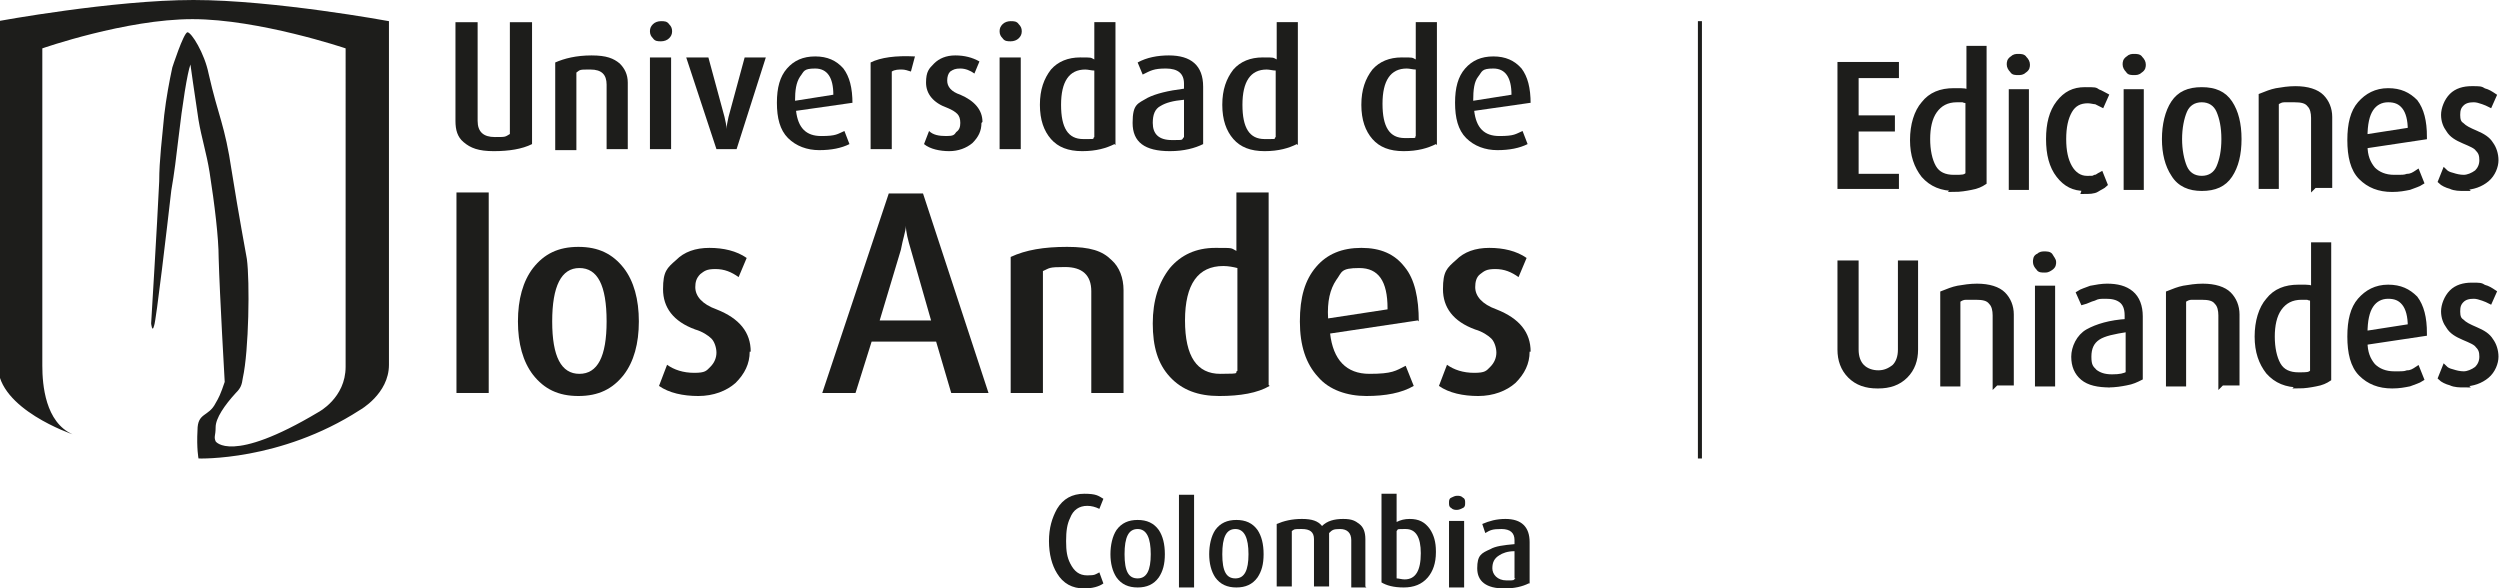
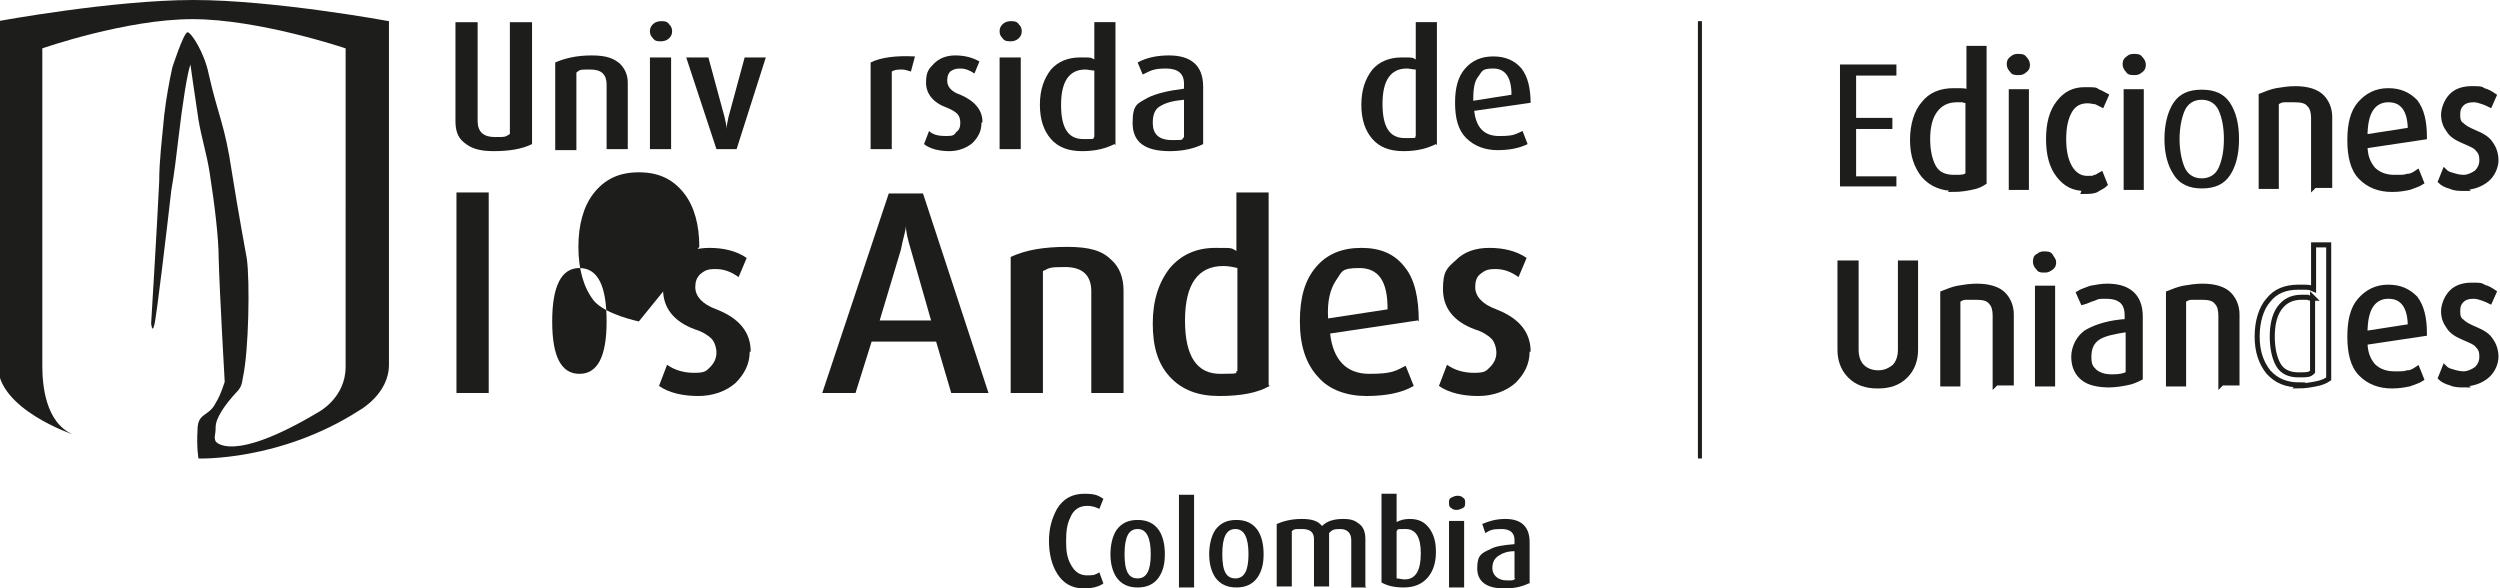
<svg xmlns="http://www.w3.org/2000/svg" id="Capa_1" version="1.1" viewBox="0 0 248.1 58.4">
  <defs>
    <style>
      .st0 {
        fill: #1d1d1b;
      }

      .st1 {
        fill: none;
        stroke: #1d1d1b;
        stroke-miterlimit: 10;
        stroke-width: .5px;
      }
    </style>
  </defs>
  <polygon class="st0" points="182.6 18.5 182.6 6.4 188.2 6.4 188.2 7.5 184.2 7.5 184.2 11.7 187.8 11.7 187.8 12.8 184.2 12.8 184.2 17.5 188.2 17.5 188.2 18.5 182.6 18.5" />
-   <polygon class="st1" points="182.6 18.5 182.6 6.4 188.2 6.4 188.2 7.5 184.2 7.5 184.2 11.7 187.8 11.7 187.8 12.8 184.2 12.8 184.2 17.5 188.2 17.5 188.2 18.5 182.6 18.5" />
  <path class="st0" d="M194,18.7c-1.3,0-2.3-.4-3.1-1.3-.7-.9-1.1-2-1.1-3.5s.4-2.8,1.1-3.6c.7-.9,1.7-1.3,3-1.3s1,0,1.5.2v-4.4h1.5v13.3c-.3.2-.7.4-1.3.5-.5.1-1.1.2-1.7.2M195.4,10c-.2,0-.4,0-.6-.1-.2,0-.4,0-.6,0-1,0-1.7.4-2.2,1.1-.5.7-.7,1.7-.7,2.8s.2,2.1.6,2.8c.4.7,1.1,1,2,1s1.1,0,1.4-.3v-7.4Z" />
  <path class="st1" d="M194,18.7c-1.3,0-2.3-.4-3.1-1.3-.7-.9-1.1-2-1.1-3.5s.4-2.8,1.1-3.6c.7-.9,1.7-1.3,3-1.3s1,0,1.5.2v-4.4h1.5v13.3c-.3.2-.7.4-1.3.5-.5.1-1.1.2-1.7.2ZM195.4,10c-.2,0-.4,0-.6-.1-.2,0-.4,0-.6,0-1,0-1.7.4-2.2,1.1-.5.7-.7,1.7-.7,2.8s.2,2.1.6,2.8c.4.7,1.1,1,2,1s1.1,0,1.4-.3v-7.4Z" />
  <path class="st0" d="M200.3,7.2c-.3,0-.5,0-.6-.2-.2-.2-.3-.4-.3-.6s0-.4.3-.6c.2-.2.4-.2.6-.2s.5,0,.6.2c.2.2.3.4.3.6s0,.4-.3.6c-.2.2-.4.2-.6.2M199.6,9.1h1.5v9.5h-1.5v-9.5Z" />
  <path class="st1" d="M200.3,7.2c-.3,0-.5,0-.6-.2-.2-.2-.3-.4-.3-.6s0-.4.3-.6c.2-.2.4-.2.6-.2s.5,0,.6.2c.2.2.3.4.3.6s0,.4-.3.6c-.2.2-.4.2-.6.2ZM199.6,9.1h1.5v9.5h-1.5v-9.5Z" />
  <path class="st0" d="M206.9,18.7c-1.1,0-1.9-.4-2.6-1.3-.7-.9-1-2.1-1-3.6s.3-2.7,1-3.6c.7-.9,1.5-1.3,2.6-1.3s1,0,1.3.2c.3.1.6.3.8.4l-.4.9c-.2-.1-.4-.2-.6-.3-.2,0-.5-.1-.8-.1-.8,0-1.4.3-1.8,1-.4.7-.6,1.6-.6,2.8s.2,2.1.6,2.8c.4.7,1,1.1,1.7,1.1s.6,0,.8-.1c.2,0,.4-.2.6-.3l.4,1c-.2.2-.5.3-.8.5s-.8.2-1.3.2" />
  <path class="st1" d="M206.9,18.7c-1.1,0-1.9-.4-2.6-1.3-.7-.9-1-2.1-1-3.6s.3-2.7,1-3.6c.7-.9,1.5-1.3,2.6-1.3s1,0,1.3.2c.3.1.6.3.8.4l-.4.9c-.2-.1-.4-.2-.6-.3-.2,0-.5-.1-.8-.1-.8,0-1.4.3-1.8,1-.4.7-.6,1.6-.6,2.8s.2,2.1.6,2.8c.4.7,1,1.1,1.7,1.1s.6,0,.8-.1c.2,0,.4-.2.6-.3l.4,1c-.2.2-.5.3-.8.5s-.8.2-1.3.2Z" />
  <path class="st0" d="M211.8,7.2c-.3,0-.5,0-.6-.2-.2-.2-.3-.4-.3-.6s0-.4.3-.6c.2-.2.4-.2.6-.2s.5,0,.6.2c.2.2.3.4.3.6s0,.4-.3.6c-.2.2-.4.2-.6.2M211,9.1h1.5v9.5h-1.5v-9.5Z" />
  <path class="st1" d="M211.8,7.2c-.3,0-.5,0-.6-.2-.2-.2-.3-.4-.3-.6s0-.4.3-.6c.2-.2.4-.2.6-.2s.5,0,.6.2c.2.2.3.4.3.6s0,.4-.3.6c-.2.2-.4.2-.6.2ZM211,9.1h1.5v9.5h-1.5v-9.5Z" />
  <path class="st0" d="M218.5,18.7c-1.2,0-2.2-.4-2.8-1.4-.6-.9-.9-2.1-.9-3.5s.3-2.7.9-3.6c.6-.9,1.5-1.3,2.8-1.3s2.2.4,2.8,1.3c.6.9.9,2.1.9,3.6s-.3,2.7-.9,3.6c-.6.9-1.5,1.3-2.8,1.3M218.5,9.9c-.8,0-1.4.4-1.7,1.1-.3.7-.5,1.7-.5,2.8s.2,2.1.5,2.8c.3.7.9,1.1,1.7,1.1s1.4-.4,1.7-1.1c.3-.7.5-1.6.5-2.8s-.2-2.1-.5-2.8c-.3-.7-.9-1.1-1.7-1.1" />
-   <path class="st1" d="M218.5,18.7c-1.2,0-2.2-.4-2.8-1.4-.6-.9-.9-2.1-.9-3.5s.3-2.7.9-3.6c.6-.9,1.5-1.3,2.8-1.3s2.2.4,2.8,1.3c.6.9.9,2.1.9,3.6s-.3,2.7-.9,3.6c-.6.9-1.5,1.3-2.8,1.3ZM218.5,9.9c-.8,0-1.4.4-1.7,1.1-.3.7-.5,1.7-.5,2.8s.2,2.1.5,2.8c.3.7.9,1.1,1.7,1.1s1.4-.4,1.7-1.1c.3-.7.5-1.6.5-2.8s-.2-2.1-.5-2.8c-.3-.7-.9-1.1-1.7-1.1Z" />
  <path class="st0" d="M229.6,18.5v-6.8c0-.5-.1-1-.4-1.3-.3-.4-.8-.5-1.5-.5s-.7,0-1,0c-.3,0-.5.1-.8.3v8.3h-1.5v-9c.5-.2,1-.4,1.5-.5.6-.1,1.2-.2,1.9-.2,1.2,0,2.1.3,2.6.8.5.5.8,1.2.8,2v6.8h-1.5Z" />
  <path class="st1" d="M229.6,18.5v-6.8c0-.5-.1-1-.4-1.3-.3-.4-.8-.5-1.5-.5s-.7,0-1,0c-.3,0-.5.1-.8.3v8.3h-1.5v-9c.5-.2,1-.4,1.5-.5.6-.1,1.2-.2,1.9-.2,1.2,0,2.1.3,2.6.8.5.5.8,1.2.8,2v6.8h-1.5Z" />
  <path class="st0" d="M234.7,14.4c0,1.1.3,1.8.8,2.4.5.5,1.2.8,2.1.8s1,0,1.3-.1c.4,0,.7-.2,1-.4l.4,1c-.3.2-.7.3-1.2.5-.5.1-1,.2-1.7.2-1.3,0-2.3-.4-3.1-1.2-.8-.8-1.1-2.1-1.1-3.7s.3-2.8,1-3.6c.7-.8,1.6-1.3,2.8-1.3s2,.4,2.7,1.1c.6.8.9,1.9.9,3.5l-6,.9ZM237,9.9c-.7,0-1.3.3-1.7.9-.4.6-.6,1.5-.6,2.8l4.5-.7c0-1-.2-1.8-.6-2.3-.4-.5-.9-.7-1.6-.7" />
  <path class="st1" d="M234.7,14.4c0,1.1.3,1.8.8,2.4.5.5,1.2.8,2.1.8s1,0,1.3-.1c.4,0,.7-.2,1-.4l.4,1c-.3.2-.7.3-1.2.5-.5.1-1,.2-1.7.2-1.3,0-2.3-.4-3.1-1.2-.8-.8-1.1-2.1-1.1-3.7s.3-2.8,1-3.6c.7-.8,1.6-1.3,2.8-1.3s2,.4,2.7,1.1c.6.8.9,1.9.9,3.5l-6,.9ZM237,9.9c-.7,0-1.3.3-1.7.9-.4.6-.6,1.5-.6,2.8l4.5-.7c0-1-.2-1.8-.6-2.3-.4-.5-.9-.7-1.6-.7Z" />
  <path class="st0" d="M244.6,18.7c-.5,0-1,0-1.4-.2-.4-.1-.8-.3-1-.5l.4-1c.2.2.4.3.8.4.3.1.7.2,1.1.2s.9-.2,1.3-.5c.3-.3.5-.7.5-1.2s-.1-.8-.4-1.1c-.2-.3-.7-.5-1.4-.8-.7-.3-1.2-.6-1.5-1.1-.3-.4-.5-.9-.5-1.5s.3-1.4.8-1.9c.5-.5,1.2-.7,2-.7s.9,0,1.2.2c.4.1.7.3,1,.5l-.4.9c-.2-.1-.4-.2-.7-.3-.3-.1-.6-.2-.9-.2-.5,0-.9.1-1.2.4-.3.3-.4.6-.4,1.1s.1.8.4,1c.3.3.7.5,1.4.8.7.3,1.2.6,1.5,1.1.3.4.5,1,.5,1.6s-.3,1.4-.9,1.9-1.4.8-2.3.8" />
  <path class="st1" d="M244.6,18.7c-.5,0-1,0-1.4-.2-.4-.1-.8-.3-1-.5l.4-1c.2.2.4.3.8.4.3.1.7.2,1.1.2s.9-.2,1.3-.5c.3-.3.5-.7.5-1.2s-.1-.8-.4-1.1c-.2-.3-.7-.5-1.4-.8-.7-.3-1.2-.6-1.5-1.1-.3-.4-.5-.9-.5-1.5s.3-1.4.8-1.9c.5-.5,1.2-.7,2-.7s.9,0,1.2.2c.4.1.7.3,1,.5l-.4.9c-.2-.1-.4-.2-.7-.3-.3-.1-.6-.2-.9-.2-.5,0-.9.1-1.2.4-.3.3-.4.6-.4,1.1s.1.8.4,1c.3.3.7.5,1.4.8.7.3,1.2.6,1.5,1.1.3.4.5,1,.5,1.6s-.3,1.4-.9,1.9-1.4.8-2.3.8Z" />
  <path class="st0" d="M186.3,38.3c-1.1,0-2-.3-2.7-1-.7-.7-1-1.6-1-2.6v-8.6h1.6v8.6c0,.7.2,1.3.6,1.7.4.4,1,.6,1.6.6s1.1-.2,1.6-.6c.4-.4.6-1,.6-1.7v-8.6h1.5v8.6c0,1-.3,1.9-1,2.6-.7.7-1.6,1-2.7,1" />
  <path class="st1" d="M186.3,38.3c-1.1,0-2-.3-2.7-1-.7-.7-1-1.6-1-2.6v-8.6h1.6v8.6c0,.7.2,1.3.6,1.7.4.4,1,.6,1.6.6s1.1-.2,1.6-.6c.4-.4.6-1,.6-1.7v-8.6h1.5v8.6c0,1-.3,1.9-1,2.6-.7.7-1.6,1-2.7,1Z" />
  <path class="st0" d="M198,38.1v-6.8c0-.5-.1-1-.4-1.3-.3-.4-.8-.5-1.5-.5s-.7,0-1,0c-.3,0-.5.1-.8.3v8.3h-1.5v-9c.5-.2,1-.4,1.5-.5.6-.1,1.2-.2,1.9-.2,1.2,0,2.1.3,2.6.8.5.5.8,1.2.8,2v6.8h-1.5Z" />
  <path class="st1" d="M198,38.1v-6.8c0-.5-.1-1-.4-1.3-.3-.4-.8-.5-1.5-.5s-.7,0-1,0c-.3,0-.5.1-.8.3v8.3h-1.5v-9c.5-.2,1-.4,1.5-.5.6-.1,1.2-.2,1.9-.2,1.2,0,2.1.3,2.6.8.5.5.8,1.2.8,2v6.8h-1.5Z" />
  <path class="st0" d="M202.9,26.8c-.3,0-.5,0-.6-.2-.2-.2-.3-.4-.3-.6s0-.5.3-.6c.2-.2.4-.2.6-.2s.5,0,.6.2.3.4.3.6,0,.4-.3.6-.4.2-.6.2M202.2,28.6h1.5v9.5h-1.5v-9.5Z" />
  <path class="st1" d="M202.9,26.8c-.3,0-.5,0-.6-.2-.2-.2-.3-.4-.3-.6s0-.5.3-.6c.2-.2.4-.2.6-.2s.5,0,.6.2.3.4.3.6,0,.4-.3.6-.4.2-.6.2ZM202.2,28.6h1.5v9.5h-1.5v-9.5Z" />
  <path class="st0" d="M209.4,38.2c-1.2,0-2.1-.2-2.7-.7-.6-.5-.9-1.2-.9-2.1s.5-2,1.4-2.5,2.2-.9,3.9-1v-.6c0-.7-.2-1.2-.6-1.5-.4-.3-.9-.4-1.5-.4s-.8,0-1.2.2c-.4.1-.7.3-1.1.4l-.4-.9c.3-.2.7-.3,1.2-.5.5-.1,1.1-.2,1.6-.2,1,0,1.8.2,2.4.7.6.5.9,1.3.9,2.3v6.1c-.4.2-.8.4-1.4.5-.5.1-1.1.2-1.8.2M211.1,32.7c-1.3.2-2.3.4-2.9.8-.6.4-.9,1-.9,1.9s.2,1.1.6,1.5c.4.3.9.5,1.7.5s1.2-.1,1.6-.3v-4.3Z" />
  <path class="st1" d="M209.4,38.2c-1.2,0-2.1-.2-2.7-.7-.6-.5-.9-1.2-.9-2.1s.5-2,1.4-2.5,2.2-.9,3.9-1v-.6c0-.7-.2-1.2-.6-1.5-.4-.3-.9-.4-1.5-.4s-.8,0-1.2.2c-.4.1-.7.3-1.1.4l-.4-.9c.3-.2.7-.3,1.2-.5.5-.1,1.1-.2,1.6-.2,1,0,1.8.2,2.4.7.6.5.9,1.3.9,2.3v6.1c-.4.2-.8.4-1.4.5-.5.1-1.1.2-1.8.2ZM211.1,32.7c-1.3.2-2.3.4-2.9.8-.6.4-.9,1-.9,1.9s.2,1.1.6,1.5c.4.3.9.5,1.7.5s1.2-.1,1.6-.3v-4.3Z" />
  <path class="st0" d="M220.4,38.1v-6.8c0-.5-.1-1-.4-1.3-.3-.4-.8-.5-1.5-.5s-.7,0-1,0c-.3,0-.5.1-.8.3v8.3h-1.5v-9c.5-.2,1-.4,1.5-.5.6-.1,1.2-.2,1.9-.2,1.2,0,2.1.3,2.6.8.5.5.8,1.2.8,2v6.8h-1.5Z" />
  <path class="st1" d="M220.4,38.1v-6.8c0-.5-.1-1-.4-1.3-.3-.4-.8-.5-1.5-.5s-.7,0-1,0c-.3,0-.5.1-.8.3v8.3h-1.5v-9c.5-.2,1-.4,1.5-.5.6-.1,1.2-.2,1.9-.2,1.2,0,2.1.3,2.6.8.5.5.8,1.2.8,2v6.8h-1.5Z" />
-   <path class="st0" d="M228.2,38.2c-1.3,0-2.3-.4-3.1-1.3-.7-.9-1.1-2-1.1-3.5s.4-2.8,1.1-3.6c.7-.9,1.7-1.3,3-1.3s1,0,1.5.2v-4.4h1.5v13.3c-.3.2-.7.4-1.3.5-.5.1-1.1.2-1.7.2M229.6,29.6c-.2,0-.4,0-.6-.1-.2,0-.4,0-.6,0-1,0-1.7.4-2.2,1.1-.5.7-.7,1.7-.7,2.8s.2,2.1.6,2.8c.4.7,1.1,1,2,1s1.1,0,1.4-.3v-7.4Z" />
  <path class="st1" d="M228.2,38.2c-1.3,0-2.3-.4-3.1-1.3-.7-.9-1.1-2-1.1-3.5s.4-2.8,1.1-3.6c.7-.9,1.7-1.3,3-1.3s1,0,1.5.2v-4.4h1.5v13.3c-.3.2-.7.4-1.3.5-.5.1-1.1.2-1.7.2ZM229.6,29.6c-.2,0-.4,0-.6-.1-.2,0-.4,0-.6,0-1,0-1.7.4-2.2,1.1-.5.7-.7,1.7-.7,2.8s.2,2.1.6,2.8c.4.7,1.1,1,2,1s1.1,0,1.4-.3v-7.4Z" />
  <path class="st0" d="M234.7,33.9c0,1.1.3,1.8.8,2.4.5.5,1.2.8,2.1.8s1,0,1.3-.1c.4,0,.7-.2,1-.4l.4,1c-.3.2-.7.3-1.2.5-.5.1-1,.2-1.7.2-1.3,0-2.3-.4-3.1-1.2-.8-.8-1.1-2.1-1.1-3.7s.3-2.8,1-3.6c.7-.8,1.6-1.3,2.8-1.3s2,.4,2.7,1.1c.6.8.9,1.9.9,3.5l-6,.9ZM237,29.4c-.7,0-1.3.3-1.7.9-.4.6-.6,1.5-.6,2.8l4.5-.7c0-1-.2-1.8-.6-2.3-.4-.5-.9-.7-1.6-.7" />
  <path class="st1" d="M234.7,33.9c0,1.1.3,1.8.8,2.4.5.5,1.2.8,2.1.8s1,0,1.3-.1c.4,0,.7-.2,1-.4l.4,1c-.3.2-.7.3-1.2.5-.5.1-1,.2-1.7.2-1.3,0-2.3-.4-3.1-1.2-.8-.8-1.1-2.1-1.1-3.7s.3-2.8,1-3.6c.7-.8,1.6-1.3,2.8-1.3s2,.4,2.7,1.1c.6.8.9,1.9.9,3.5l-6,.9ZM237,29.4c-.7,0-1.3.3-1.7.9-.4.6-.6,1.5-.6,2.8l4.5-.7c0-1-.2-1.8-.6-2.3-.4-.5-.9-.7-1.6-.7Z" />
  <path class="st0" d="M244.6,38.2c-.5,0-1,0-1.4-.2-.4-.1-.8-.3-1-.5l.4-1c.2.2.4.3.8.4.3.1.7.2,1.1.2s.9-.2,1.3-.5c.3-.3.5-.7.5-1.2s-.1-.8-.4-1.1c-.2-.3-.7-.5-1.4-.8-.7-.3-1.2-.6-1.5-1.1-.3-.4-.5-.9-.5-1.5s.3-1.4.8-1.9c.5-.5,1.2-.7,2-.7s.9,0,1.2.2c.4.1.7.3,1,.5l-.4.9c-.2-.1-.4-.2-.7-.3-.3-.1-.6-.2-.9-.2-.5,0-.9.1-1.2.4-.3.3-.4.6-.4,1.1s.1.8.4,1c.3.3.7.5,1.4.8.7.3,1.2.6,1.5,1.1.3.4.5,1,.5,1.6s-.3,1.4-.9,1.9-1.4.8-2.3.8" />
  <path class="st1" d="M244.6,38.2c-.5,0-1,0-1.4-.2-.4-.1-.8-.3-1-.5l.4-1c.2.2.4.3.8.4.3.1.7.2,1.1.2s.9-.2,1.3-.5c.3-.3.5-.7.5-1.2s-.1-.8-.4-1.1c-.2-.3-.7-.5-1.4-.8-.7-.3-1.2-.6-1.5-1.1-.3-.4-.5-.9-.5-1.5s.3-1.4.8-1.9c.5-.5,1.2-.7,2-.7s.9,0,1.2.2c.4.1.7.3,1,.5l-.4.9c-.2-.1-.4-.2-.7-.3-.3-.1-.6-.2-.9-.2-.5,0-.9.1-1.2.4-.3.3-.4.6-.4,1.1s.1.8.4,1c.3.3.7.5,1.4.8.7.3,1.2.6,1.5,1.1.3.4.5,1,.5,1.6s-.3,1.4-.9,1.9-1.4.8-2.3.8Z" />
  <path class="st0" d="M35.7,40.7c-7.9,5.1-16,4.8-16,4.8,0,0-.2-1-.1-2.8,0-1.8,1.1-1.3,1.8-2.7.3-.5.5-.9.9-2.1,0,0-.5-8.7-.6-12.3,0-2-.4-5.3-.9-8.5-.3-1.9-.8-3.4-1.1-5.2-.4-2.6-.8-5.5-.8-5.5-.3.8-.8,3.9-1.2,7.4-.2,1.7-.4,3.4-.7,5.1-.4,3.5-1.5,12.9-1.7,13.4-.2.8-.3-.2-.3-.2,0,0,.6-9.8.8-14.1,0-2.1.3-4.4.5-6.6.2-1.7.5-3.3.8-4.7,0,0,1.1-3.4,1.5-3.5.4,0,1.7,2.1,2.1,4.1,1,4.4,1.6,5,2.3,9.7.7,4.4,1.4,8.1,1.5,8.7.3,2.2.2,9.1-.4,11.8-.1.7-.2,1-.7,1.5-1.1,1.2-2,2.5-2,3.4s-.2.9,0,1.4c0,0,1.5,2.3,10.2-2.9,0,0,2.7-1.4,2.7-4.5V4.8s-8.6-2.9-15.2-2.9-14.9,2.9-14.9,2.9v31.5c0,1.9.3,5.6,3,6.8,0,0-7.4-2.5-7.4-6.8V2.1S11.2,0,19.2,0s19.4,2.1,19.4,2.1v34.1c0,2.9-2.9,4.5-2.9,4.5" />
  <path class="st0" d="M142.5,14.3c-.8.4-1.8.7-3.2.7s-2.4-.4-3.1-1.2c-.7-.8-1.1-1.9-1.1-3.4s.4-2.6,1.1-3.5c.7-.8,1.7-1.2,2.9-1.2s1,0,1.4.2v-3.7h2.1v12.2ZM140.5,13.4v-6.5c-.3,0-.6-.1-.9-.1-1.6,0-2.4,1.2-2.4,3.5s.7,3.4,2.2,3.4.9,0,1.1-.2" />
  <path class="st0" d="M151.9,10.2l-5.6.8c.2,1.7,1,2.5,2.5,2.5s1.6-.2,2.3-.5l.5,1.3c-.8.4-1.8.6-3,.6s-2.3-.4-3.1-1.2c-.8-.8-1.1-2-1.1-3.5s.3-2.6,1-3.4c.7-.8,1.6-1.2,2.8-1.2s2.1.4,2.8,1.2c.6.8.9,1.9.9,3.5M150,9.4c0-1.7-.6-2.6-1.8-2.6s-1.1.3-1.5.8c-.4.5-.5,1.3-.5,2.4l3.8-.6Z" />
  <rect class="st0" x="45.3" y="19.1" width="3.2" height="19.9" />
-   <path class="st0" d="M63.4,31.9c0,2.2-.5,4-1.5,5.3-1.1,1.4-2.5,2.1-4.5,2.1s-3.4-.7-4.5-2.1c-1-1.3-1.5-3.1-1.5-5.3s.5-4,1.5-5.3c1.1-1.4,2.5-2.1,4.5-2.1s3.4.7,4.5,2.1c1,1.3,1.5,3.1,1.5,5.3M60.2,31.9c0-3.6-.9-5.3-2.7-5.3s-2.7,1.8-2.7,5.3.9,5.2,2.7,5.2,2.7-1.7,2.7-5.2" />
+   <path class="st0" d="M63.4,31.9s-3.4-.7-4.5-2.1c-1-1.3-1.5-3.1-1.5-5.3s.5-4,1.5-5.3c1.1-1.4,2.5-2.1,4.5-2.1s3.4.7,4.5,2.1c1,1.3,1.5,3.1,1.5,5.3M60.2,31.9c0-3.6-.9-5.3-2.7-5.3s-2.7,1.8-2.7,5.3.9,5.2,2.7,5.2,2.7-1.7,2.7-5.2" />
  <path class="st0" d="M74.4,34.9c0,1.2-.5,2.2-1.4,3.1-.9.8-2.2,1.3-3.7,1.3s-2.9-.3-3.9-1l.8-2.1c.7.5,1.6.8,2.7.8s1.2-.2,1.6-.6c.4-.4.6-.9.6-1.4s-.2-1.1-.5-1.4c-.3-.3-.9-.7-1.6-.9-2.2-.8-3.2-2.2-3.2-4s.4-2.1,1.3-2.9c.8-.8,1.9-1.2,3.3-1.2s2.7.3,3.7,1l-.8,1.9c-.7-.5-1.4-.8-2.3-.8s-1.1.2-1.5.5c-.4.4-.5.8-.5,1.3,0,.9.7,1.7,2.1,2.2,2.3.9,3.4,2.3,3.4,4.2" />
  <path class="st0" d="M98.2,39h-3.8l-1.5-5.1h-6.4l-1.6,5.1h-3.3l6.6-19.8h3.4l6.5,19.8ZM92.4,31.8l-2-7c-.3-1-.5-1.8-.5-2.4h0c0,.5-.3,1.3-.5,2.4l-2.1,7h5.3Z" />
  <path class="st0" d="M111.5,39h-3.2v-10.1c0-1.6-.9-2.4-2.6-2.4s-1.5.1-2.2.4v12.1h-3.2v-13.5c1.5-.7,3.3-1,5.6-1s3.5.4,4.4,1.3c.8.7,1.2,1.8,1.2,3v10.1Z" />
  <path class="st0" d="M126,38.3c-1.2.7-2.9,1-5,1s-3.7-.6-4.9-1.9c-1.2-1.3-1.7-3-1.7-5.3s.6-4.1,1.7-5.5c1.1-1.3,2.6-2,4.5-2s1.5,0,2.1.3v-5.8h3.2v19.1ZM122.8,36.9v-10.3c-.4-.1-.9-.2-1.4-.2-2.5,0-3.8,1.8-3.8,5.4s1.2,5.3,3.5,5.3,1.3-.1,1.7-.3" />
  <path class="st0" d="M140.7,31.8l-8.7,1.3c.3,2.6,1.6,4,3.9,4s2.6-.3,3.6-.8l.8,2c-1.2.7-2.8,1-4.7,1s-3.7-.6-4.8-1.9c-1.2-1.3-1.8-3.1-1.8-5.5s.5-4.1,1.6-5.4c1.1-1.3,2.6-1.9,4.5-1.9s3.3.6,4.3,1.9c1,1.2,1.4,3.1,1.4,5.4M137.7,30.6c0-2.7-.9-4-2.8-4s-1.7.4-2.3,1.2c-.6.9-.9,2.1-.8,3.8l5.9-.9Z" />
  <path class="st0" d="M151.8,34.9c0,1.2-.5,2.2-1.4,3.1-.9.8-2.2,1.3-3.7,1.3s-2.9-.3-3.9-1l.8-2.1c.7.5,1.6.8,2.7.8s1.2-.2,1.6-.6c.4-.4.6-.9.6-1.4s-.2-1.1-.5-1.4c-.3-.3-.9-.7-1.6-.9-2.2-.8-3.2-2.2-3.2-4s.4-2.1,1.3-2.9c.8-.8,1.9-1.2,3.3-1.2s2.7.3,3.7,1l-.8,1.9c-.7-.5-1.4-.8-2.3-.8s-1.1.2-1.5.5-.5.8-.5,1.3c0,.9.7,1.7,2.1,2.2,2.3.9,3.4,2.3,3.4,4.2" />
  <path class="st0" d="M62.3,14.8h-2.1v-6.4c0-1-.5-1.5-1.6-1.5s-1,0-1.4.3v7.7h-2.1V6.2c.9-.4,2.1-.7,3.6-.7s2.2.3,2.8.8c.5.5.8,1.1.8,1.9v6.5Z" />
  <path class="st0" d="M66.7,3.1c0,.3-.1.5-.3.7-.2.2-.5.3-.8.3s-.6,0-.8-.3c-.2-.2-.3-.4-.3-.7s.1-.5.3-.7c.2-.2.5-.3.8-.3s.6,0,.8.3c.2.2.3.4.3.7M66.6,14.8h-2.1V5.7h2.1v9.1Z" />
  <path class="st0" d="M76,5.7l-2.9,9.1h-2l-3-9.1h2.2l1.6,5.9c.1.4.2.9.2,1.2h0c0-.3.1-.7.2-1.2l1.6-5.9h1.9Z" />
-   <path class="st0" d="M84.6,10.2l-5.6.8c.2,1.7,1,2.5,2.5,2.5s1.6-.2,2.3-.5l.5,1.3c-.8.4-1.8.6-3,.6s-2.3-.4-3.1-1.2c-.8-.8-1.1-2-1.1-3.5s.3-2.6,1-3.4c.7-.8,1.6-1.2,2.8-1.2s2.1.4,2.8,1.2c.6.8.9,1.9.9,3.5M82.7,9.4c0-1.7-.6-2.6-1.8-2.6s-1.1.3-1.5.8c-.4.6-.5,1.4-.5,2.4l3.8-.6Z" />
  <path class="st0" d="M90.8,5.6l-.4,1.5c-.3-.1-.6-.2-.9-.2s-.7,0-1,.2v7.7h-2.1V6.2c1-.5,2.5-.7,4.4-.6" />
  <path class="st0" d="M97.4,12.2c0,.8-.3,1.4-.9,2-.6.5-1.4.8-2.3.8s-1.9-.2-2.5-.7l.5-1.3c.4.4,1,.5,1.7.5s.8-.1,1-.4c.3-.2.4-.5.4-.9s-.1-.7-.3-.9-.5-.4-1-.6c-1.4-.5-2.1-1.4-2.1-2.5s.3-1.4.8-1.9c.5-.5,1.2-.8,2.1-.8s1.7.2,2.4.6l-.5,1.2c-.4-.3-.9-.5-1.4-.5s-.7.1-1,.3c-.2.2-.3.5-.3.9,0,.6.4,1.1,1.3,1.4,1.4.6,2.2,1.5,2.2,2.7" />
  <path class="st0" d="M101.4,3.1c0,.3-.1.5-.3.7-.2.2-.5.3-.8.3s-.6,0-.8-.3c-.2-.2-.3-.4-.3-.7s.1-.5.3-.7c.2-.2.5-.3.8-.3s.6,0,.8.3c.2.2.3.4.3.7M101.3,14.8h-2.1V5.7h2.1v9.1Z" />
  <path class="st0" d="M110.6,14.3c-.8.4-1.8.7-3.2.7s-2.4-.4-3.1-1.2c-.7-.8-1.1-1.9-1.1-3.4s.4-2.6,1.1-3.5c.7-.8,1.7-1.2,2.9-1.2s1,0,1.4.2v-3.7h2.1v12.2ZM108.6,13.5v-6.5c-.3,0-.6-.1-.9-.1-1.6,0-2.4,1.2-2.4,3.5s.7,3.4,2.2,3.4.8,0,1.1-.2" />
  <path class="st0" d="M119.4,14.3c-.8.4-1.9.7-3.3.7-2.5,0-3.7-.9-3.7-2.8s.5-1.9,1.5-2.5c.8-.4,2-.7,3.6-.9v-.5c0-1-.6-1.5-1.8-1.5s-1.5.2-2.3.6l-.5-1.2c.9-.5,2-.7,3.1-.7,2.2,0,3.4,1,3.4,3.1v5.6ZM117.5,13.6v-3.7c-1.1.1-1.8.3-2.3.6-.6.3-.8.9-.8,1.7,0,1.1.6,1.7,1.9,1.7s.9,0,1.2-.3" />
-   <path class="st0" d="M128.7,14.3c-.8.4-1.8.7-3.2.7s-2.4-.4-3.1-1.2c-.7-.8-1.1-1.9-1.1-3.4s.4-2.6,1.1-3.5c.7-.8,1.7-1.2,2.9-1.2s1,0,1.4.2v-3.7h2.1v12.2ZM126.6,13.5v-6.5c-.3,0-.6-.1-.9-.1-1.6,0-2.4,1.2-2.4,3.5s.7,3.4,2.2,3.4.8,0,1.1-.2" />
  <path class="st0" d="M45.2,2.2h2.2v9.8c0,1.1.6,1.6,1.7,1.6s1,0,1.5-.3V2.2h2.2v12.1c-1,.5-2.3.7-3.8.7s-2.3-.3-3-.9c-.6-.5-.8-1.2-.8-2.1V2.2Z" />
  <path class="st0" d="M109.5,57.9c-.4.3-1.1.5-1.9.5-1.2,0-2.1-.5-2.7-1.5-.5-.8-.8-1.9-.8-3.2s.3-2.3.8-3.2c.6-1,1.5-1.5,2.7-1.5s1.4.2,1.9.5l-.4,1c-.4-.2-.8-.3-1.2-.3-.8,0-1.4.4-1.7,1.2-.3.6-.4,1.3-.4,2.3s.1,1.6.4,2.2c.4.8.9,1.2,1.7,1.2s.8-.1,1.2-.3l.4,1.1Z" />
  <path class="st0" d="M115.6,55c0,1-.2,1.7-.6,2.3-.5.7-1.2,1-2.1,1s-1.6-.3-2.1-1c-.4-.6-.6-1.4-.6-2.3s.2-1.8.6-2.4c.5-.7,1.2-1,2.1-1s1.6.3,2.1,1c.4.6.6,1.4.6,2.4M114.2,55c0-1.6-.4-2.5-1.3-2.5s-1.3.8-1.3,2.5.4,2.4,1.3,2.4,1.3-.8,1.3-2.4" />
  <rect class="st0" x="117" y="49.1" width="1.5" height="9.2" />
  <path class="st0" d="M125.4,55c0,1-.2,1.7-.6,2.3-.5.7-1.2,1-2.1,1s-1.6-.3-2.1-1c-.4-.6-.6-1.4-.6-2.3s.2-1.8.6-2.4c.5-.7,1.2-1,2.1-1s1.6.3,2.1,1c.4.6.6,1.4.6,2.4M123.9,55c0-1.6-.4-2.5-1.3-2.5s-1.3.8-1.3,2.5.4,2.4,1.3,2.4,1.3-.8,1.3-2.4" />
  <path class="st0" d="M135.6,58.3h-1.5v-4.7c0-.7-.4-1.1-1.1-1.1s-.8.1-1.1.4v5.3h-1.5v-4.7c0-.7-.4-1-1.2-1s-.7,0-1,.2v5.5h-1.5v-6.2c.7-.3,1.5-.5,2.5-.5s1.6.2,2,.7c.5-.5,1.2-.7,2.1-.7s1.2.2,1.6.5c.4.3.6.8.6,1.5v4.7Z" />
  <path class="st0" d="M142.5,54.8c0,1.1-.3,1.9-.8,2.5-.6.7-1.4,1-2.4,1s-1.7-.2-2.2-.5v-8.8h1.5v2.8c.4-.2.8-.3,1.3-.3.9,0,1.5.3,2,1,.4.6.6,1.3.6,2.2M141,54.9c0-1.6-.5-2.4-1.5-2.4s-.7,0-.9.2v4.7c.2,0,.5.1.8.1,1.1,0,1.6-.9,1.6-2.6" />
  <path class="st0" d="M145.4,49.9c0,.2,0,.4-.2.5-.2.1-.4.2-.6.2s-.4,0-.6-.2c-.2-.1-.2-.3-.2-.5s0-.4.2-.5c.2-.1.4-.2.6-.2s.4,0,.6.2c.2.1.2.3.2.5M145.3,58.3h-1.5v-6.6h1.5v6.6Z" />
  <path class="st0" d="M151.7,57.9c-.6.3-1.4.5-2.4.5-1.8,0-2.7-.7-2.7-2s.4-1.5,1.3-1.9c.5-.3,1.3-.4,2.4-.5v-.4c0-.7-.4-1.1-1.3-1.1s-1.1.1-1.6.4l-.3-.9c.7-.3,1.4-.5,2.3-.5,1.6,0,2.4.8,2.4,2.3v4.1ZM150.3,57.4v-2.7c-.7,0-1.2.2-1.5.4-.5.3-.7.7-.7,1.3s.5,1.2,1.4,1.2.6,0,.9-.2" />
  <rect class="st0" x="168.5" y="2.1" width=".4" height="43.4" />
</svg>